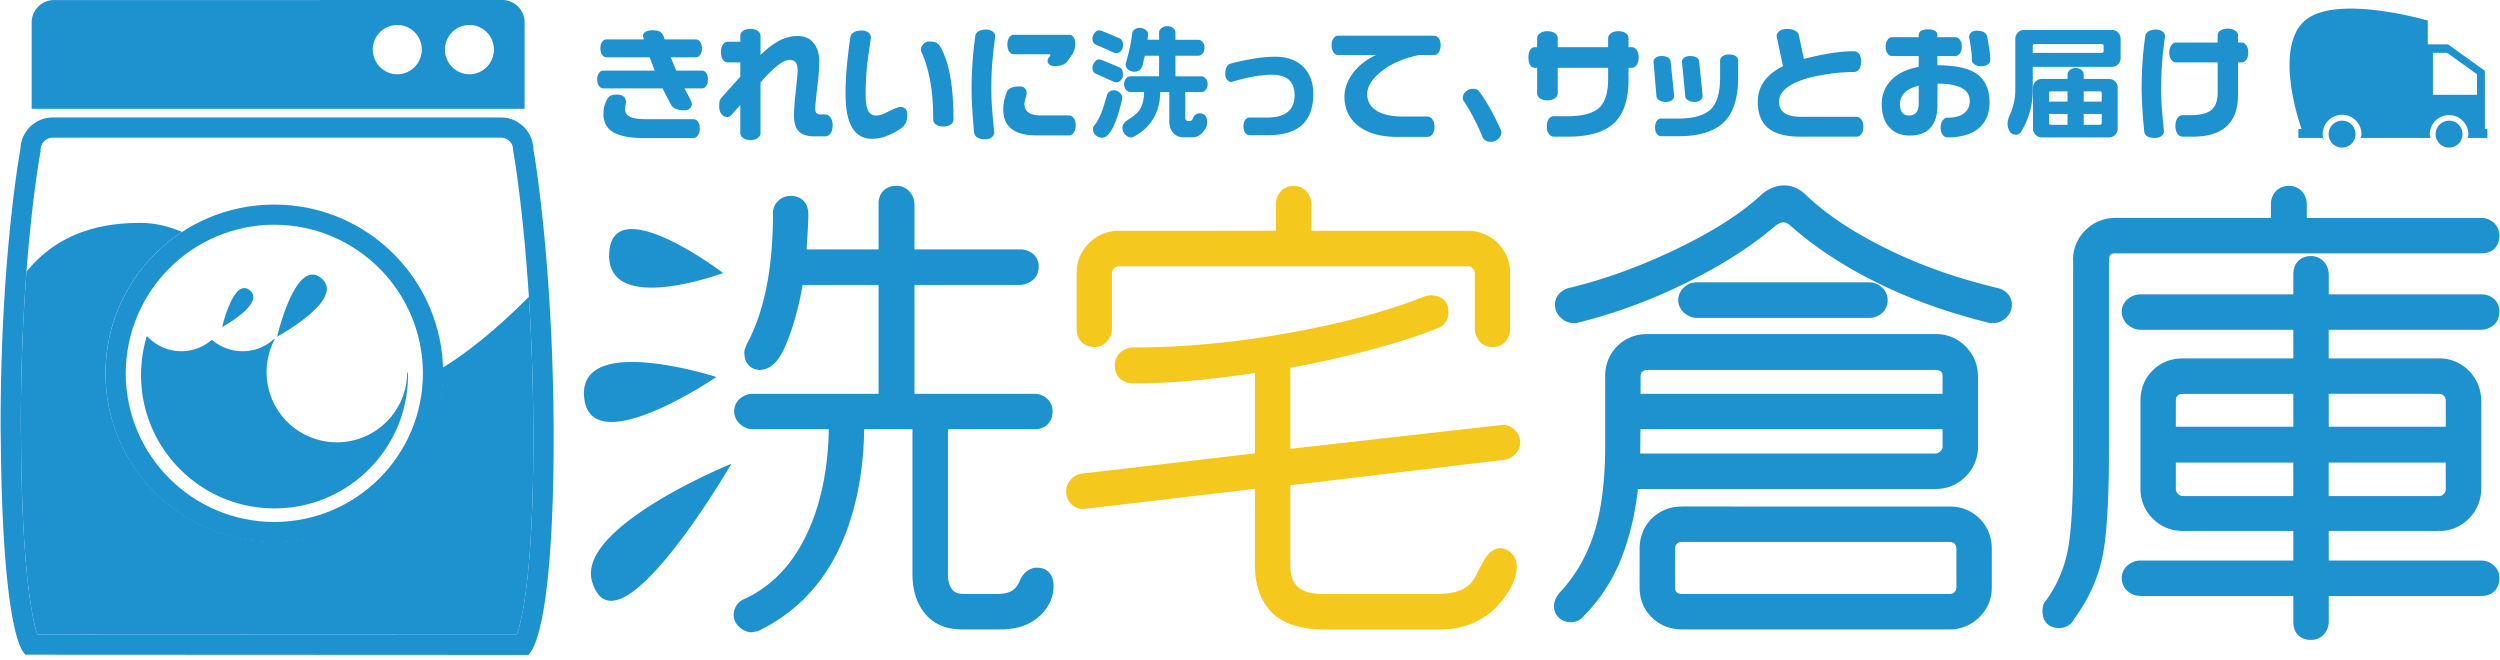
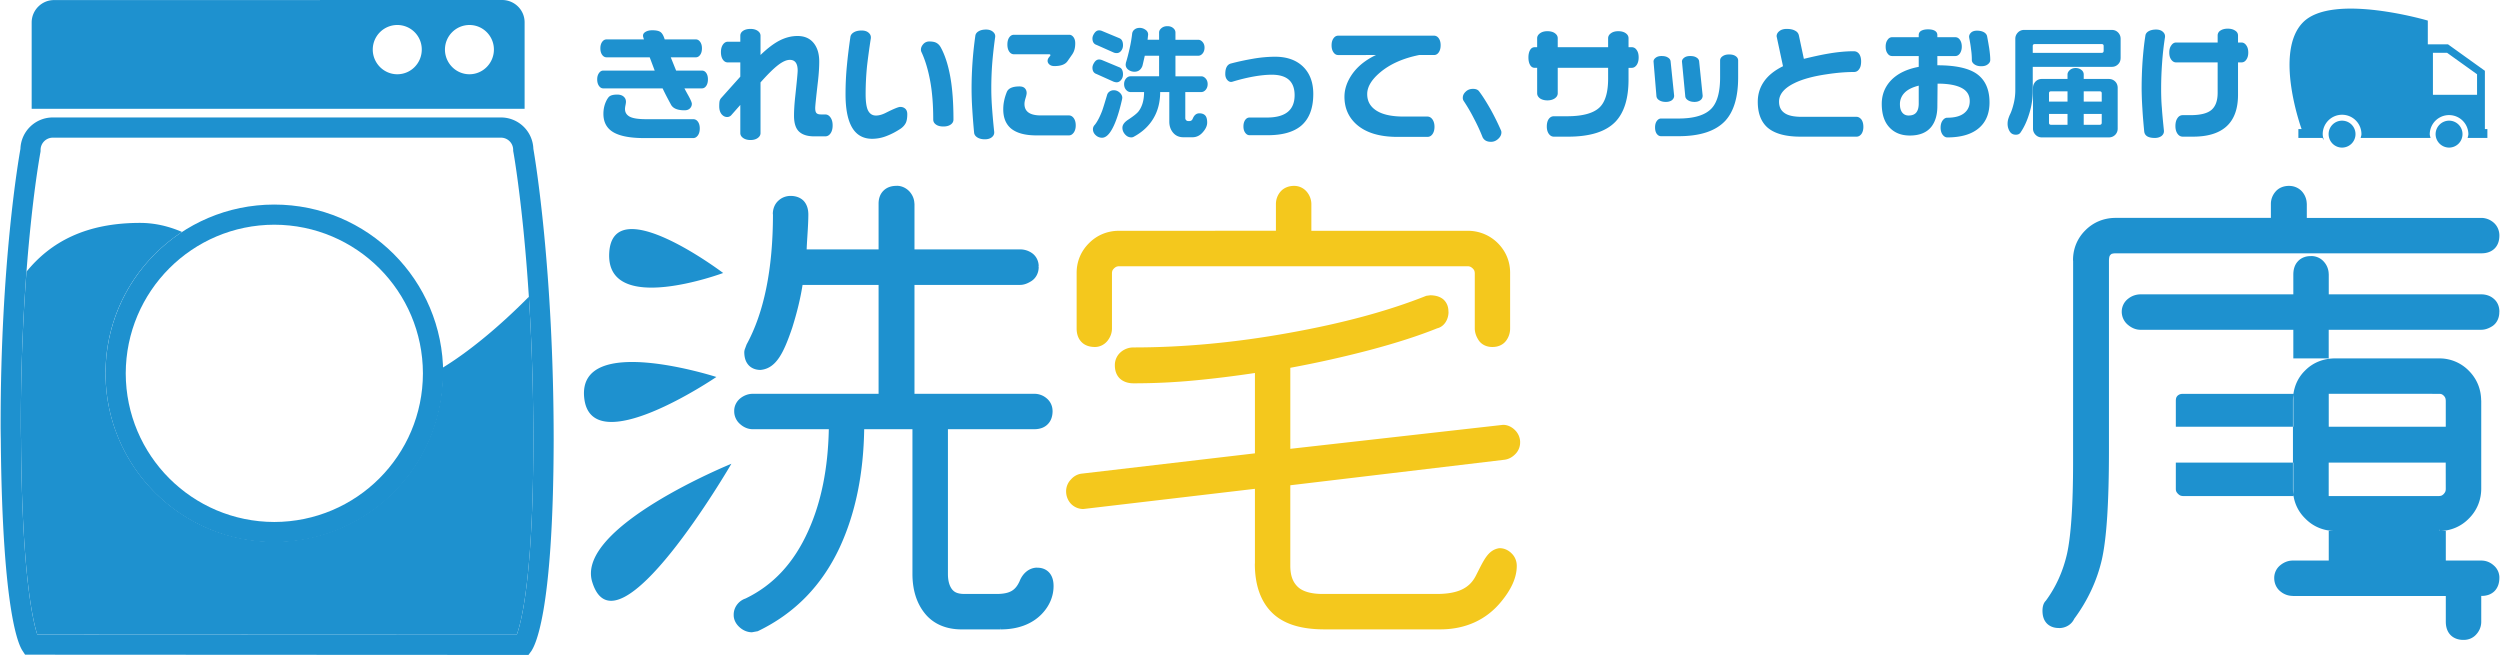
<svg xmlns="http://www.w3.org/2000/svg" version="1.1" id="レイヤー_1" x="0" y="0" viewBox="0 0 394 104" xml:space="preserve">
  <style>.st0{fill:#1e91cf}.st1{fill:#f4c81d}</style>
  <path id="path5206_3_" class="st0" d="M62.614 11.703c2.156 0 3.856-1.761 3.856-3.894a3.85 3.85 0 00-3.856-3.87 3.872 3.872 0 00-3.867 3.87c0 2.133 1.732 3.894 3.867 3.894m11.37 0c2.137 0 3.856-1.761 3.856-3.894 0-2.132-1.72-3.87-3.856-3.87a3.867 3.867 0 00-3.858 3.87c-.001 2.133 1.726 3.894 3.858 3.894M79.126 0c1.954 0 3.552 1.564 3.552 3.514v13.638H4.991V3.545c0-1.947 1.591-3.532 3.511-3.532L79.126 0z" />
-   <path class="st0" d="M366.99 21.135c0 1.172.946 2.126 2.114 2.126a2.12 2.12 0 002.122-2.126c0-1.17-.942-2.118-2.122-2.118a2.115 2.115 0 00-2.114 2.118zM383.851 21.129a2.135 2.135 0 002.127 2.132 2.12 2.12 0 002.113-2.132 2.121 2.121 0 00-2.113-2.113 2.137 2.137 0 00-2.127 2.113zM236.545 20.525a.743.743 0 01.075.361c0 .355-.172.697-.504 1.001-.345.316-.711.464-1.14.464-.649 0-1.069-.24-1.318-.718a28.497 28.497 0 00-1.35-2.929 26.74 26.74 0 00-1.599-2.748.874.874 0 01-.172-.539c0-.369.145-.685.467-.977.306-.296.693-.436 1.14-.436.445 0 .776.124.979.414.58.768 1.178 1.738 1.84 2.898a40.32 40.32 0 011.582 3.209zM258.252 9.055c0 .485-.11.887-.311 1.182-.221.305-.466.454-.78.454h-.505v1.847c0 2.995-.69 5.211-2.071 6.656-1.519 1.565-3.991 2.344-7.457 2.344h-2.237c-.318 0-.58-.145-.798-.442-.206-.295-.317-.678-.317-1.15 0-.499.096-.884.3-1.184.214-.294.487-.442.815-.442h2.085c2.478 0 4.215-.484 5.168-1.447.86-.864 1.295-2.363 1.295-4.484V10.69h-7.94v4.011c0 .314-.156.58-.449.791-.315.219-.701.328-1.184.328-.466 0-.852-.109-1.157-.307-.293-.221-.455-.487-.455-.812V10.69h-.38c-.308 0-.559-.149-.731-.454-.174-.295-.263-.697-.263-1.182s.089-.866.263-1.17c.172-.296.424-.445.731-.445h.38V6.028c0-.305.162-.573.455-.784.304-.221.691-.326 1.157-.326.497 0 .895.106 1.184.318.293.211.449.469.449.792V7.44h7.94V6.028c0-.305.145-.573.446-.784.3-.221.672-.326 1.156-.326s.874.106 1.174.318c.294.211.442.469.442.792V7.44h.505c.321 0 .586.149.78.445.207.283.31.673.31 1.17zM263.845 15.083c0 .273-.11.516-.349.708-.251.179-.569.271-.949.271-.422 0-.766-.083-1.035-.253-.283-.167-.418-.379-.455-.63l-.46-5.482c0-.232.114-.432.359-.612.238-.176.535-.254.901-.254.408 0 .753.065 1.002.237.262.147.4.359.428.608l.558 5.407zm10.087-2.885c0 3.072-.67 5.34-2.009 6.818-1.509 1.625-3.956 2.448-7.367 2.448h-2.776c-.276 0-.49-.128-.68-.38-.177-.254-.262-.589-.262-1.002 0-.416.086-.759.279-1.016.18-.252.407-.387.663-.387h2.748c2.503 0 4.246-.539 5.237-1.616.888-.967 1.323-2.596 1.323-4.881V9.54c0-.274.131-.504.407-.687.276-.19.614-.271 1.016-.271.427 0 .769.081 1.031.266.259.177.39.409.39.692v2.658zm-5.593 2.885a.874.874 0 01-.355.708c-.245.179-.549.271-.929.271-.407 0-.739-.083-1.011-.253-.27-.167-.425-.379-.445-.63l-.522-5.482c0-.232.124-.432.363-.612.241-.176.552-.254.924-.254.415 0 .739.065 1.002.237.255.147.397.366.421.628l.552 5.387zM293.668 19.987c0 .463-.107.844-.307 1.127-.221.289-.476.424-.773.424h-8.8c-2.434 0-4.201-.5-5.307-1.507-.976-.92-1.456-2.24-1.456-3.99 0-1.212.338-2.279 1.008-3.23.66-.939 1.665-1.733 2.969-2.373l-1.008-4.716c0-.314.142-.592.429-.813.286-.233.663-.351 1.156-.351.542 0 .984.085 1.319.275.349.171.542.435.611.772l.78 3.67c1.509-.364 2.721-.628 3.66-.791 1.516-.271 2.92-.409 4.198-.409.352 0 .642.138.859.432.204.295.308.687.308 1.17 0 .507-.09.921-.308 1.213-.204.312-.481.456-.815.456-1.291 0-2.726.119-4.291.357-2.102.307-3.797.763-5.054 1.376-1.64.789-2.468 1.769-2.468 2.931 0 .813.286 1.41.867 1.803.559.404 1.468.599 2.741.599h8.603c.297 0 .552.154.773.425.199.29.306.673.306 1.15zM313.547 16.146c0 1.7-.535 3.041-1.612 3.987-1.146 1.015-2.831 1.523-5.033 1.523-.297 0-.539-.149-.756-.44-.2-.289-.308-.647-.308-1.098 0-.451.107-.839.308-1.117.218-.297.459-.449.756-.449 1.145 0 2.019-.231 2.623-.697.601-.464.905-1.108.905-1.919 0-.949-.435-1.643-1.305-2.087-.867-.447-2.12-.668-3.764-.668l-.034 3.566c0 1.277-.289 2.316-.853 3.107-.718.997-1.888 1.505-3.483 1.505-1.374 0-2.445-.44-3.232-1.298-.801-.858-1.195-2.089-1.195-3.692 0-1.447.497-2.703 1.498-3.744 1.009-1.032 2.442-1.735 4.329-2.09V8.832h-4.197c-.289 0-.532-.133-.718-.411-.204-.274-.297-.632-.297-1.075 0-.423.093-.781.297-1.057.186-.285.429-.424.718-.424h4.197v-.343c0-.286.125-.509.386-.666.284-.157.626-.231 1.091-.231.448 0 .808.074 1.07.231.259.157.387.38.387.666v.344h2.839c.283 0 .537.14.724.418.18.263.29.62.29 1.063 0 .444-.11.791-.29 1.063-.187.274-.441.422-.724.422h-2.839v1.457c2.81 0 4.86.432 6.165 1.319 1.369.949 2.057 2.46 2.057 4.538zm-11.155.149v-2.8c-1.014.261-1.76.628-2.24 1.134a2.5 2.5 0 00-.722 1.805c0 .56.122 1 .367 1.307.235.304.58.464.994.464.566 0 .967-.161 1.222-.487.255-.316.379-.804.379-1.423zm11.272-6.848c0 .274-.136.506-.397.696-.246.2-.587.295-1.032.295-.418 0-.773-.095-1.046-.283-.287-.195-.428-.424-.428-.708 0-.471-.028-1.037-.124-1.667-.07-.643-.18-1.259-.291-1.82l-.02-.141c0-.276.117-.499.331-.699.218-.19.532-.287.905-.287.427 0 .783.076 1.083.233.28.16.449.362.512.611.172.868.268 1.493.335 1.881.113.769.172 1.404.172 1.889zM334.208 9.131c0 .4-.124.737-.4 1.001a1.34 1.34 0 01-.97.402h-12.476v3.761a11.85 11.85 0 01-.549 3.603c-.352 1.165-.815 2.173-1.402 3.021-.159.21-.39.312-.703.312-.432 0-.753-.164-.974-.515a2.256 2.256 0 01-.338-1.213c0-.286.044-.547.118-.791.079-.244.175-.507.3-.754.218-.463.405-1.044.567-1.73a8.824 8.824 0 00.231-2.025V6.122c0-.4.138-.715.411-1.003a1.32 1.32 0 01.981-.401h13.836c.376 0 .695.128.97.401.27.288.4.602.4 1.003v3.009zm-2.672-1.141v-.737c0-.203-.104-.307-.304-.307h-10.529c-.235 0-.341.104-.341.307v1.074h10.871c.2 0 .303-.104.303-.337zm2.21 12.286c0 .388-.135.715-.4.982-.27.263-.601.397-1.009.397H321.8c-.393 0-.724-.135-1-.415-.259-.272-.4-.6-.4-.965v-6.428c0-.396.141-.718.4-.996a1.364 1.364 0 011-.407h4.04v-.698c0-.252.121-.485.367-.706.241-.211.552-.321.914-.321.37 0 .673.11.922.312a.886.886 0 01.352.715v.698h3.943c.408 0 .739.135 1.009.395.266.264.4.606.4 1.008v6.429zm-7.906-4.266v-1.617h-2.576c-.234 0-.341.096-.341.31v1.307h2.917zm0 3.657v-1.709h-2.917v1.386c0 .214.107.323.341.323h2.576zm5.392-3.657v-1.307c0-.214-.111-.31-.338-.31h-2.5v1.617h2.838zm0 3.334v-1.386h-2.838v1.709h2.5c.228 0 .338-.109.338-.323zM341.21 5.819a46.698 46.698 0 00-.456 3.996 56.852 56.852 0 00-.159 4.136c0 1.004.023 2.028.117 3.072.066 1.045.189 2.238.325 3.587v.076c0 .283-.128.539-.384.75-.276.198-.632.304-1.049.304-1.039 0-1.591-.336-1.675-1.013-.104-1.12-.215-2.289-.283-3.517a55.263 55.263 0 01-.124-3.248c0-1.433.048-2.869.144-4.293.107-1.426.242-2.765.443-4.021.03-.305.2-.545.517-.729.308-.171.704-.262 1.16-.262.432 0 .786.106 1.035.316.256.211.387.457.387.734v.112zm13.117 2.454c0 .456-.096.823-.303 1.12-.194.297-.46.442-.76.442h-.552v5.108c0 2.256-.632 3.946-1.892 5.044-1.187 1.035-2.92 1.551-5.191 1.551h-1.63c-.324 0-.601-.145-.828-.464-.211-.304-.325-.707-.325-1.201 0-.519.101-.932.325-1.255.2-.307.484-.468.828-.468h1.202c1.588 0 2.699-.283 3.335-.834.642-.556.966-1.455.966-2.687V9.835h-6.542c-.308 0-.562-.145-.767-.43-.217-.289-.314-.658-.314-1.132 0-.451.097-.82.314-1.117.204-.304.459-.456.767-.456h6.542V5.605a.88.88 0 01.428-.78c.29-.2.683-.309 1.173-.309.47 0 .864.109 1.168.317.303.19.441.457.441.772v1.096h.552c.289 0 .552.152.745.437.215.284.318.671.318 1.135zM113.972 43.024s-17.43-13.191-17.959-3.155c-.526 10.043 17.959 3.155 17.959 3.155zM93.33 91.703c3.836 12.563 21.939-18.614 21.939-18.614S90.686 83.08 93.33 91.703zM112.899 59.412s-21.839-7.06-20.833 3.231c1.007 10.274 20.833-3.231 20.833-3.231zM165.418 90.315c-.492-.601-1.231-.856-1.925-.842h-.021l-.017-.015c-1.324.015-2.314.967-2.769 2.148-.652 1.415-1.473 1.94-3.397 2.002h-5.349c-1.044-.021-1.523-.273-1.892-.725-.399-.519-.654-1.292-.654-2.43V67.641h13.697c.745-.014 1.477-.221 2.021-.773.575-.563.775-1.333.775-2.096v-.055l-.008-.02a2.545 2.545 0 00-.922-1.916 2.965 2.965 0 00-1.91-.718h-18.925V44.901h16.641c.644 0 1.227-.25 1.783-.602.748-.476 1.151-1.329 1.151-2.196v-.072l-.064-.063h.064c0-.759-.33-1.519-.954-2.006a3.232 3.232 0 00-1.98-.656h-16.641v-7.213l-.014-.021c-.016-.718-.31-1.372-.776-1.894-.515-.549-1.226-.895-1.98-.895-.037 0-.066.012-.066.012-.708-.012-1.491.19-2.058.766-.578.577-.776 1.343-.763 2.106v7.139H127.13c.019-.566.06-1.253.112-2.068.099-1.484.152-2.613.152-3.421 0-.756-.175-1.528-.709-2.132-.551-.585-1.328-.809-2.08-.809-.72 0-1.411.254-1.942.76-.586.531-.863 1.309-.863 2.071 0 0 0 .052.02.095-.008 8.663-1.429 15.498-4.153 20.479l-.321.863-.047.297c0 .773.147 1.477.632 2.052.485.569 1.201.807 1.9.807h.04c2.489-.238 3.66-2.752 4.987-6.657.753-2.395 1.298-4.629 1.626-6.74h11.981v17.161h-19.84c-.708 0-1.377.262-1.932.694-.58.462-.982 1.18-.982 1.96V64.826c0 .791.364 1.551.967 2.044.533.476 1.224.773 1.947.773h11.996c-.124 6.172-1.199 11.482-3.205 15.945-2.285 5.141-5.582 8.648-9.93 10.74-1.022.338-1.857 1.333-1.857 2.534v.083c0 .78.412 1.468.97 1.947.516.45 1.177.753 1.909.753l.909-.166c5.867-2.817 10.124-7.229 12.917-13.202 2.47-5.34 3.751-11.544 3.861-18.635h7.605v22.813c0 2.45.627 4.57 1.945 6.207 1.357 1.699 3.404 2.53 5.788 2.53h6.14l.019-.376v.376h.021c2.642 0 4.902-.791 6.489-2.448 1.171-1.228 1.838-2.741 1.838-4.377v-.027c-.001-.726-.153-1.444-.622-2.025zm-48.523 8.224zM393.901 37.041v.097c0 .739-.201 1.507-.791 2.066-.58.544-1.329.725-2.067.719h-57.625c-.355 0-.581.074-.639.093-.283.231-.38.325-.407 1.034v29.983c-.003 8.111-.359 13.774-1.118 17.15-.766 3.335-2.247 6.491-4.357 9.343-.428.921-1.374 1.456-2.354 1.456-.031 0-.065-.01-.089-.01h-.035c-.669 0-1.38-.218-1.884-.77-.498-.559-.639-1.263-.639-1.941 0-.59.127-1.201.528-1.587 1.602-2.179 2.706-4.634 3.341-7.402.608-2.734.96-7.634.953-14.51l.007-31.66c0-.017-.017-.043-.017-.106 0-1.792.67-3.439 1.95-4.705 1.27-1.274 2.928-1.951 4.761-1.951h24.473v-2.132-.084c0-.706.266-1.386.721-1.91.519-.625 1.312-.917 2.117-.917 0 0 .017-.012 0 0h.048c.773 0 1.526.32 2.047.917a2.97 2.97 0 01.718 1.86l.01.009v2.258h27.491c.703 0 1.391.261 1.926.718.597.503.913 1.231.931 1.982zm0 11.998V49.113c0 .052-.01.052-.01.052.01.864-.342 1.759-1.132 2.259-.529.326-1.095.549-1.716.549h-24.039v4.51h17.431a6.46 6.46 0 014.654 1.948c1.253 1.257 1.926 2.878 1.94 4.667l.014.007V77c0 1.819-.691 3.477-1.954 4.726a6.428 6.428 0 01-4.66 1.954v-.318l-.032.318h-17.385v4.664h24.063c.697 0 1.374.266 1.895.728.556.449.901 1.132.932 1.857v.131c0 .759-.201 1.526-.77 2.105-.56.549-1.305.76-2.044.75h-.037v-.363l-.007.373h-24.032V98c0 .718-.268 1.395-.728 1.916-.494.604-1.232.932-2.03.932h-.072c-.739 0-1.481-.224-2.017-.777-.552-.573-.738-1.344-.738-2.082v-4.063h-24.09l-.037-.01a3.032 3.032 0 01-1.909-.687c-.663-.514-1.005-1.309-1.005-2.119v-.063a2.56 2.56 0 011.005-2.005c.539-.432 1.201-.698 1.903-.698h24.134V83.68h-17.421c-1.813 0-3.466-.663-4.723-1.954-1.288-1.249-1.947-2.892-1.947-4.715V63.239v-.092c0-1.844.642-3.508 1.899-4.737 1.25-1.277 2.921-1.926 4.764-1.926H361.428v-4.51h-24.09c-.725 0-1.381-.297-1.912-.728a2.685 2.685 0 01-1.04-2.103v-.053a2.571 2.571 0 011.005-2.008 3.164 3.164 0 011.947-.693h24.09v-3.074c0-.782.166-1.538.718-2.128.546-.604 1.329-.834 2.027-.825 0 0 .017-.009.075-.009.777 0 1.523.328 2.027.93.476.537.718 1.221.731 1.906l.007.012v3.188h24.032c.703 0 1.411.213 1.957.685.592.487.889 1.213.899 1.965zm-26.897 29.139h17.392c.343-.028.463-.069.722-.311.268-.307.328-.466.335-.812l-.007-4.152h-18.442v5.275zm18.145-15.805c-.263-.242-.387-.297-.753-.304l-17.385-.007v5.192h18.443v-4.056c-.015-.428-.09-.583-.305-.825zm-23.723-.304h-17.382c-.432.007-.614.097-.846.283-.18.194-.28.341-.286.835v4.067h18.515v-5.185zm-18.18 15.756c.308.284.455.325.783.353h17.397v-5.275h-18.515v4.136c.007.351.066.49.335.786zM233.189 41.121l.138-.147-.138.147zM233.348 53.245l.183-.097h-.003z" />
+   <path class="st0" d="M366.99 21.135c0 1.172.946 2.126 2.114 2.126a2.12 2.12 0 002.122-2.126c0-1.17-.942-2.118-2.122-2.118a2.115 2.115 0 00-2.114 2.118zM383.851 21.129a2.135 2.135 0 002.127 2.132 2.12 2.12 0 002.113-2.132 2.121 2.121 0 00-2.113-2.113 2.137 2.137 0 00-2.127 2.113zM236.545 20.525a.743.743 0 01.075.361c0 .355-.172.697-.504 1.001-.345.316-.711.464-1.14.464-.649 0-1.069-.24-1.318-.718a28.497 28.497 0 00-1.35-2.929 26.74 26.74 0 00-1.599-2.748.874.874 0 01-.172-.539c0-.369.145-.685.467-.977.306-.296.693-.436 1.14-.436.445 0 .776.124.979.414.58.768 1.178 1.738 1.84 2.898a40.32 40.32 0 011.582 3.209zM258.252 9.055c0 .485-.11.887-.311 1.182-.221.305-.466.454-.78.454h-.505v1.847c0 2.995-.69 5.211-2.071 6.656-1.519 1.565-3.991 2.344-7.457 2.344h-2.237c-.318 0-.58-.145-.798-.442-.206-.295-.317-.678-.317-1.15 0-.499.096-.884.3-1.184.214-.294.487-.442.815-.442h2.085c2.478 0 4.215-.484 5.168-1.447.86-.864 1.295-2.363 1.295-4.484V10.69h-7.94v4.011c0 .314-.156.58-.449.791-.315.219-.701.328-1.184.328-.466 0-.852-.109-1.157-.307-.293-.221-.455-.487-.455-.812V10.69h-.38c-.308 0-.559-.149-.731-.454-.174-.295-.263-.697-.263-1.182s.089-.866.263-1.17c.172-.296.424-.445.731-.445h.38V6.028c0-.305.162-.573.455-.784.304-.221.691-.326 1.157-.326.497 0 .895.106 1.184.318.293.211.449.469.449.792V7.44h7.94V6.028c0-.305.145-.573.446-.784.3-.221.672-.326 1.156-.326s.874.106 1.174.318c.294.211.442.469.442.792V7.44h.505c.321 0 .586.149.78.445.207.283.31.673.31 1.17zM263.845 15.083c0 .273-.11.516-.349.708-.251.179-.569.271-.949.271-.422 0-.766-.083-1.035-.253-.283-.167-.418-.379-.455-.63l-.46-5.482c0-.232.114-.432.359-.612.238-.176.535-.254.901-.254.408 0 .753.065 1.002.237.262.147.4.359.428.608l.558 5.407zm10.087-2.885c0 3.072-.67 5.34-2.009 6.818-1.509 1.625-3.956 2.448-7.367 2.448h-2.776c-.276 0-.49-.128-.68-.38-.177-.254-.262-.589-.262-1.002 0-.416.086-.759.279-1.016.18-.252.407-.387.663-.387h2.748c2.503 0 4.246-.539 5.237-1.616.888-.967 1.323-2.596 1.323-4.881V9.54c0-.274.131-.504.407-.687.276-.19.614-.271 1.016-.271.427 0 .769.081 1.031.266.259.177.39.409.39.692v2.658zm-5.593 2.885a.874.874 0 01-.355.708c-.245.179-.549.271-.929.271-.407 0-.739-.083-1.011-.253-.27-.167-.425-.379-.445-.63l-.522-5.482c0-.232.124-.432.363-.612.241-.176.552-.254.924-.254.415 0 .739.065 1.002.237.255.147.397.366.421.628l.552 5.387zM293.668 19.987c0 .463-.107.844-.307 1.127-.221.289-.476.424-.773.424h-8.8c-2.434 0-4.201-.5-5.307-1.507-.976-.92-1.456-2.24-1.456-3.99 0-1.212.338-2.279 1.008-3.23.66-.939 1.665-1.733 2.969-2.373l-1.008-4.716c0-.314.142-.592.429-.813.286-.233.663-.351 1.156-.351.542 0 .984.085 1.319.275.349.171.542.435.611.772l.78 3.67c1.509-.364 2.721-.628 3.66-.791 1.516-.271 2.92-.409 4.198-.409.352 0 .642.138.859.432.204.295.308.687.308 1.17 0 .507-.09.921-.308 1.213-.204.312-.481.456-.815.456-1.291 0-2.726.119-4.291.357-2.102.307-3.797.763-5.054 1.376-1.64.789-2.468 1.769-2.468 2.931 0 .813.286 1.41.867 1.803.559.404 1.468.599 2.741.599h8.603c.297 0 .552.154.773.425.199.29.306.673.306 1.15zM313.547 16.146c0 1.7-.535 3.041-1.612 3.987-1.146 1.015-2.831 1.523-5.033 1.523-.297 0-.539-.149-.756-.44-.2-.289-.308-.647-.308-1.098 0-.451.107-.839.308-1.117.218-.297.459-.449.756-.449 1.145 0 2.019-.231 2.623-.697.601-.464.905-1.108.905-1.919 0-.949-.435-1.643-1.305-2.087-.867-.447-2.12-.668-3.764-.668l-.034 3.566c0 1.277-.289 2.316-.853 3.107-.718.997-1.888 1.505-3.483 1.505-1.374 0-2.445-.44-3.232-1.298-.801-.858-1.195-2.089-1.195-3.692 0-1.447.497-2.703 1.498-3.744 1.009-1.032 2.442-1.735 4.329-2.09V8.832h-4.197c-.289 0-.532-.133-.718-.411-.204-.274-.297-.632-.297-1.075 0-.423.093-.781.297-1.057.186-.285.429-.424.718-.424h4.197v-.343c0-.286.125-.509.386-.666.284-.157.626-.231 1.091-.231.448 0 .808.074 1.07.231.259.157.387.38.387.666v.344h2.839c.283 0 .537.14.724.418.18.263.29.62.29 1.063 0 .444-.11.791-.29 1.063-.187.274-.441.422-.724.422h-2.839v1.457c2.81 0 4.86.432 6.165 1.319 1.369.949 2.057 2.46 2.057 4.538zm-11.155.149v-2.8c-1.014.261-1.76.628-2.24 1.134a2.5 2.5 0 00-.722 1.805c0 .56.122 1 .367 1.307.235.304.58.464.994.464.566 0 .967-.161 1.222-.487.255-.316.379-.804.379-1.423zm11.272-6.848c0 .274-.136.506-.397.696-.246.2-.587.295-1.032.295-.418 0-.773-.095-1.046-.283-.287-.195-.428-.424-.428-.708 0-.471-.028-1.037-.124-1.667-.07-.643-.18-1.259-.291-1.82l-.02-.141c0-.276.117-.499.331-.699.218-.19.532-.287.905-.287.427 0 .783.076 1.083.233.28.16.449.362.512.611.172.868.268 1.493.335 1.881.113.769.172 1.404.172 1.889zM334.208 9.131c0 .4-.124.737-.4 1.001a1.34 1.34 0 01-.97.402h-12.476v3.761a11.85 11.85 0 01-.549 3.603c-.352 1.165-.815 2.173-1.402 3.021-.159.21-.39.312-.703.312-.432 0-.753-.164-.974-.515a2.256 2.256 0 01-.338-1.213c0-.286.044-.547.118-.791.079-.244.175-.507.3-.754.218-.463.405-1.044.567-1.73a8.824 8.824 0 00.231-2.025V6.122c0-.4.138-.715.411-1.003a1.32 1.32 0 01.981-.401h13.836c.376 0 .695.128.97.401.27.288.4.602.4 1.003v3.009zm-2.672-1.141v-.737c0-.203-.104-.307-.304-.307h-10.529c-.235 0-.341.104-.341.307v1.074h10.871c.2 0 .303-.104.303-.337zm2.21 12.286c0 .388-.135.715-.4.982-.27.263-.601.397-1.009.397H321.8c-.393 0-.724-.135-1-.415-.259-.272-.4-.6-.4-.965v-6.428c0-.396.141-.718.4-.996a1.364 1.364 0 011-.407h4.04v-.698c0-.252.121-.485.367-.706.241-.211.552-.321.914-.321.37 0 .673.11.922.312a.886.886 0 01.352.715v.698h3.943c.408 0 .739.135 1.009.395.266.264.4.606.4 1.008v6.429zm-7.906-4.266v-1.617h-2.576c-.234 0-.341.096-.341.31v1.307h2.917zm0 3.657v-1.709h-2.917v1.386c0 .214.107.323.341.323h2.576zm5.392-3.657v-1.307c0-.214-.111-.31-.338-.31h-2.5v1.617h2.838zm0 3.334v-1.386h-2.838v1.709h2.5c.228 0 .338-.109.338-.323zM341.21 5.819a46.698 46.698 0 00-.456 3.996 56.852 56.852 0 00-.159 4.136c0 1.004.023 2.028.117 3.072.066 1.045.189 2.238.325 3.587v.076c0 .283-.128.539-.384.75-.276.198-.632.304-1.049.304-1.039 0-1.591-.336-1.675-1.013-.104-1.12-.215-2.289-.283-3.517a55.263 55.263 0 01-.124-3.248c0-1.433.048-2.869.144-4.293.107-1.426.242-2.765.443-4.021.03-.305.2-.545.517-.729.308-.171.704-.262 1.16-.262.432 0 .786.106 1.035.316.256.211.387.457.387.734v.112zm13.117 2.454c0 .456-.096.823-.303 1.12-.194.297-.46.442-.76.442h-.552v5.108c0 2.256-.632 3.946-1.892 5.044-1.187 1.035-2.92 1.551-5.191 1.551h-1.63c-.324 0-.601-.145-.828-.464-.211-.304-.325-.707-.325-1.201 0-.519.101-.932.325-1.255.2-.307.484-.468.828-.468h1.202c1.588 0 2.699-.283 3.335-.834.642-.556.966-1.455.966-2.687V9.835h-6.542c-.308 0-.562-.145-.767-.43-.217-.289-.314-.658-.314-1.132 0-.451.097-.82.314-1.117.204-.304.459-.456.767-.456h6.542V5.605a.88.88 0 01.428-.78c.29-.2.683-.309 1.173-.309.47 0 .864.109 1.168.317.303.19.441.457.441.772v1.096h.552c.289 0 .552.152.745.437.215.284.318.671.318 1.135zM113.972 43.024s-17.43-13.191-17.959-3.155c-.526 10.043 17.959 3.155 17.959 3.155zM93.33 91.703c3.836 12.563 21.939-18.614 21.939-18.614S90.686 83.08 93.33 91.703zM112.899 59.412s-21.839-7.06-20.833 3.231c1.007 10.274 20.833-3.231 20.833-3.231zM165.418 90.315c-.492-.601-1.231-.856-1.925-.842h-.021l-.017-.015c-1.324.015-2.314.967-2.769 2.148-.652 1.415-1.473 1.94-3.397 2.002h-5.349c-1.044-.021-1.523-.273-1.892-.725-.399-.519-.654-1.292-.654-2.43V67.641h13.697c.745-.014 1.477-.221 2.021-.773.575-.563.775-1.333.775-2.096v-.055l-.008-.02a2.545 2.545 0 00-.922-1.916 2.965 2.965 0 00-1.91-.718h-18.925V44.901h16.641c.644 0 1.227-.25 1.783-.602.748-.476 1.151-1.329 1.151-2.196v-.072l-.064-.063h.064c0-.759-.33-1.519-.954-2.006a3.232 3.232 0 00-1.98-.656h-16.641v-7.213l-.014-.021c-.016-.718-.31-1.372-.776-1.894-.515-.549-1.226-.895-1.98-.895-.037 0-.066.012-.066.012-.708-.012-1.491.19-2.058.766-.578.577-.776 1.343-.763 2.106v7.139H127.13c.019-.566.06-1.253.112-2.068.099-1.484.152-2.613.152-3.421 0-.756-.175-1.528-.709-2.132-.551-.585-1.328-.809-2.08-.809-.72 0-1.411.254-1.942.76-.586.531-.863 1.309-.863 2.071 0 0 0 .052.02.095-.008 8.663-1.429 15.498-4.153 20.479l-.321.863-.047.297c0 .773.147 1.477.632 2.052.485.569 1.201.807 1.9.807h.04c2.489-.238 3.66-2.752 4.987-6.657.753-2.395 1.298-4.629 1.626-6.74h11.981v17.161h-19.84c-.708 0-1.377.262-1.932.694-.58.462-.982 1.18-.982 1.96V64.826c0 .791.364 1.551.967 2.044.533.476 1.224.773 1.947.773h11.996c-.124 6.172-1.199 11.482-3.205 15.945-2.285 5.141-5.582 8.648-9.93 10.74-1.022.338-1.857 1.333-1.857 2.534v.083c0 .78.412 1.468.97 1.947.516.45 1.177.753 1.909.753l.909-.166c5.867-2.817 10.124-7.229 12.917-13.202 2.47-5.34 3.751-11.544 3.861-18.635h7.605v22.813c0 2.45.627 4.57 1.945 6.207 1.357 1.699 3.404 2.53 5.788 2.53h6.14l.019-.376v.376h.021c2.642 0 4.902-.791 6.489-2.448 1.171-1.228 1.838-2.741 1.838-4.377v-.027c-.001-.726-.153-1.444-.622-2.025zm-48.523 8.224zM393.901 37.041v.097c0 .739-.201 1.507-.791 2.066-.58.544-1.329.725-2.067.719h-57.625c-.355 0-.581.074-.639.093-.283.231-.38.325-.407 1.034v29.983c-.003 8.111-.359 13.774-1.118 17.15-.766 3.335-2.247 6.491-4.357 9.343-.428.921-1.374 1.456-2.354 1.456-.031 0-.065-.01-.089-.01h-.035c-.669 0-1.38-.218-1.884-.77-.498-.559-.639-1.263-.639-1.941 0-.59.127-1.201.528-1.587 1.602-2.179 2.706-4.634 3.341-7.402.608-2.734.96-7.634.953-14.51l.007-31.66c0-.017-.017-.043-.017-.106 0-1.792.67-3.439 1.95-4.705 1.27-1.274 2.928-1.951 4.761-1.951h24.473v-2.132-.084c0-.706.266-1.386.721-1.91.519-.625 1.312-.917 2.117-.917 0 0 .017-.012 0 0h.048c.773 0 1.526.32 2.047.917a2.97 2.97 0 01.718 1.86l.01.009v2.258h27.491c.703 0 1.391.261 1.926.718.597.503.913 1.231.931 1.982zm0 11.998V49.113c0 .052-.01.052-.01.052.01.864-.342 1.759-1.132 2.259-.529.326-1.095.549-1.716.549h-24.039v4.51h17.431a6.46 6.46 0 014.654 1.948c1.253 1.257 1.926 2.878 1.94 4.667l.014.007V77c0 1.819-.691 3.477-1.954 4.726a6.428 6.428 0 01-4.66 1.954v-.318l-.032.318h-17.385v4.664h24.063c.697 0 1.374.266 1.895.728.556.449.901 1.132.932 1.857v.131c0 .759-.201 1.526-.77 2.105-.56.549-1.305.76-2.044.75h-.037v-.363l-.007.373V98c0 .718-.268 1.395-.728 1.916-.494.604-1.232.932-2.03.932h-.072c-.739 0-1.481-.224-2.017-.777-.552-.573-.738-1.344-.738-2.082v-4.063h-24.09l-.037-.01a3.032 3.032 0 01-1.909-.687c-.663-.514-1.005-1.309-1.005-2.119v-.063a2.56 2.56 0 011.005-2.005c.539-.432 1.201-.698 1.903-.698h24.134V83.68h-17.421c-1.813 0-3.466-.663-4.723-1.954-1.288-1.249-1.947-2.892-1.947-4.715V63.239v-.092c0-1.844.642-3.508 1.899-4.737 1.25-1.277 2.921-1.926 4.764-1.926H361.428v-4.51h-24.09c-.725 0-1.381-.297-1.912-.728a2.685 2.685 0 01-1.04-2.103v-.053a2.571 2.571 0 011.005-2.008 3.164 3.164 0 011.947-.693h24.09v-3.074c0-.782.166-1.538.718-2.128.546-.604 1.329-.834 2.027-.825 0 0 .017-.009.075-.009.777 0 1.523.328 2.027.93.476.537.718 1.221.731 1.906l.007.012v3.188h24.032c.703 0 1.411.213 1.957.685.592.487.889 1.213.899 1.965zm-26.897 29.139h17.392c.343-.028.463-.069.722-.311.268-.307.328-.466.335-.812l-.007-4.152h-18.442v5.275zm18.145-15.805c-.263-.242-.387-.297-.753-.304l-17.385-.007v5.192h18.443v-4.056c-.015-.428-.09-.583-.305-.825zm-23.723-.304h-17.382c-.432.007-.614.097-.846.283-.18.194-.28.341-.286.835v4.067h18.515v-5.185zm-18.18 15.756c.308.284.455.325.783.353h17.397v-5.275h-18.515v4.136c.007.351.066.49.335.786zM233.189 41.121l.138-.147-.138.147zM233.348 53.245l.183-.097h-.003z" />
  <path class="st1" d="M239.575 69.623a2.71 2.71 0 00-.821-1.844c-.497-.497-1.154-.825-1.878-.825-.062 0-.055 0-.069.01l-33.453 3.77v-12.77a172.243 172.243 0 0012.489-2.79c4.209-1.115 7.741-2.258 10.668-3.436 1.077-.252 1.76-1.36 1.774-2.524 0-.038 0-.081-.014-.134v-.023c0-.696-.249-1.411-.842-1.908-.59-.466-1.298-.601-2.017-.614l-.629.084c-6.019 2.396-13.152 4.328-21.645 5.847-8.464 1.53-16.643 2.29-24.503 2.29.014-.013-.034 0-.034 0-.742 0-1.467.286-2.016.78a2.68 2.68 0 00-.884 1.968v.09c0 .758.219 1.518.794 2.07.596.546 1.371.746 2.14.746 3.247 0 6.494-.148 9.75-.466 2.879-.273 6.005-.652 9.392-1.16v12.663l-27.319 3.2c-.692.084-1.268.443-1.692.932a2.668 2.668 0 00-.747 1.851c0 .711.248 1.402.747 1.948a2.686 2.686 0 001.952.842h.016l27.043-3.183v11.761c-.013.011-.013.039-.013.06 0 3.211.853 5.848 2.671 7.663 1.878 1.878 4.708 2.669 8.329 2.669H226.978c3.957 0 7.285-1.498 9.639-4.408 1.526-1.857 2.427-3.721 2.427-5.604 0-.738-.279-1.459-.832-1.978-.469-.476-1.139-.807-1.864-.807h-.062c-1.792.283-2.427 1.878-3.645 4.249-.947 1.944-2.669 2.924-6.035 2.966h-18.145c-1.991 0-3.252-.459-3.949-1.14-.759-.738-1.153-1.739-1.16-3.3v-12.69l33.787-4.026c.663-.095 1.218-.423 1.65-.862a2.595 2.595 0 00.783-1.831v-.136z" />
  <path class="st1" d="M170.427 53.881c.559.594 1.348.804 2.116.804h.076c.766-.014 1.477-.403 1.94-.994.423-.542.687-1.202.687-1.909V43c.033-.327.073-.437.34-.715.271-.245.458-.316.806-.327h54.898c.331.01.517.081.804.34.252.264.297.374.332.725v8.727c0 .613.192 1.195.527 1.74.464.81 1.333 1.194 2.196 1.194H235.295c.774-.014 1.547-.307 2.047-.962a3.178 3.178 0 00.653-1.954v-8.862c-.02-1.751-.697-3.343-1.94-4.588a6.649 6.649 0 00-4.744-1.944H206.67v-4.263a3.041 3.041 0 00-.731-1.899 2.58 2.58 0 00-1.954-.917h-.055c-.809 0-1.595.292-2.127.909a3.009 3.009 0 00-.718 1.947v4.215l-24.702.007h-.035c-1.811 0-3.458.678-4.714 1.944-1.276 1.265-1.956 2.892-1.956 4.671V51.75h.005c0 .01-.005.017-.005.017-.002.762.193 1.535.749 2.114z" />
-   <path class="st0" d="M233.189 41.121l.138-.147zM233.531 53.148l-.183.097.18-.097zM306.08 58.749s.065.221.065.601v2.713h-47.593V59.35c.039-.587.104-.643.432-.892.186-.104.428-.159.704-.159h45.341c.609.038.77.132 1.051.45zm-47.586 12.725h46.526c.328-.025.487-.083.78-.346.288-.296.343-.448.346-.783v-2.703h-47.61l-.042 3.832zm46.536-13.175h-45.341c-.276 0-.518.055-.704.159-.328.249-.393.305-.432.892v2.713h47.593V59.35c0-.38-.065-.594-.065-.594-.282-.325-.443-.419-1.051-.457zm6.705.974v11.103a6.586 6.586 0 01-1.948 4.726 6.553 6.553 0 01-4.684 1.964h-46.961c-.442 3.894-1.292 7.491-2.559 10.751-1.388 3.59-3.449 6.745-6.093 9.383-.487.573-1.201.862-1.919.862v-.345l-.021.345h-.014c-.649 0-1.27-.221-1.754-.621a2.408 2.408 0 01-.87-1.836v-.056c0-.756.318-1.45.85-2.106 2.673-2.831 4.584-6.242 5.737-10.299.974-3.469 1.477-7.801 1.477-12.949V59.412s0-.042-.007-.097c0-1.844.652-3.514 1.913-4.757 1.249-1.268 2.913-1.919 4.768-1.91h45.4c1.802-.01 3.466.663 4.726 1.951 1.267 1.257 1.933 2.872 1.944 4.664l.015.01zm-5.59.077c0-.38-.065-.594-.065-.594-.281-.324-.442-.419-1.05-.457h-45.341c-.276 0-.518.055-.704.159-.328.249-.393.305-.432.892v2.713h47.593V59.35zm-40.698-10.028c.531.452 1.187.774 1.919.774h27.286c.712 0 1.392-.266 1.927-.739.601-.497.918-1.26.918-2.027V47.215a2.651 2.651 0 00-.897-1.911 2.869 2.869 0 00-1.974-.804h-27.259c-.746 0-1.45.305-1.989.804a2.737 2.737 0 00-.887 1.951c0 .031 0 .042.011.054 0 .033 0 .033-.011.033.01.793.397 1.494.956 1.98zm49.332-3.942c-6.456-1.542-12.296-3.611-17.541-6.23-5.237-2.584-9.421-5.369-12.521-8.337-.988-.992-2.216-1.605-3.542-1.591h-.073c-.698 0-1.429.192-2.119.529-.622.312-1.146.661-1.568 1.085-3.014 2.814-7.544 5.71-13.557 8.579-5.641 2.689-11.158 4.662-16.485 5.946-1.274.29-2.31 1.294-2.31 2.622v.096c0 .781.373 1.497.926 2.004a2.99 2.99 0 002.061.841H248.385c6.135-1.505 11.848-3.628 17.406-6.38 5.566-2.736 10.198-5.7 13.92-8.886.591-.474 1.076-.632 1.374-.632.238 0 .666.135 1.246.674 3.78 3.326 8.26 6.259 13.487 8.844 5.228 2.596 11.124 4.727 17.673 6.338l.539.042.024-.475v.475h.027c.791 0 1.523-.313 2.072-.841.549-.507.915-1.205.915-1.992v-.036-.086c0-1.328-1.033-2.318-2.289-2.589zm-7.502 40.027h-42.161c-.512.024-.646.095-.836.3-.213.238-.289.393-.297.832v6.028c.007.428.084.566.263.769.179.156.352.263.87.273h42.158c.363-.021.487-.062.753-.303.238-.256.296-.394.304-.739v-6.028c-.008-.438-.083-.611-.276-.832-.218-.211-.346-.276-.778-.3zm6.632 1.09v6.07c0 .042-.003.042-.003.042.003 1.774-.68 3.376-1.936 4.633-1.264 1.263-2.887 1.951-4.654 1.951h-42.247c-1.837 0-3.511-.639-4.758-1.909-1.26-1.243-1.913-2.879-1.913-4.684v-.031l.007-5.966c-.007-.007-.007-.037-.007-.089 0-1.851.649-3.514 1.9-4.771 1.26-1.257 2.927-1.92 4.771-1.913h.02l.028-.007 42.128.007h.072c1.799-.007 3.432.656 4.686 1.913 1.245 1.257 1.905 2.9 1.905 4.736l.001.018zM43.673 53.059s10.997-5.962 6.932-9.237c-4.047-3.281-6.932 9.237-6.932 9.237zM35.01 51.542s6.894-3.737 4.35-5.796c-2.538-2.056-4.35 5.796-4.35 5.796zM64.164 58.652c0 6.11-4.953 11.057-11.078 11.057a11.067 11.067 0 01-9.794-16.227c-.019-.022-.038-.052-.068-.07v-.034c-1.294 1.242-3.06 1.971-4.985 1.971a7.34 7.34 0 01-4.852-1.813 7.223 7.223 0 01-4.835 1.813c-2.15 0-4.061-.95-5.411-2.403a21.585 21.585 0 00-.911 6.182c0 11.579 9.416 20.996 21.031 20.996 11.601 0 21.038-9.417 21.038-20.996-.001-.31-.046-.442-.135-.476zm-30.793-5.131s.007 0 .016.014l.01-.014h-.026z" />
  <path class="st0" d="M16.63 58.844c0-14.68 11.871-26.583 26.549-26.604h.045c14.714 0 26.619 11.915 26.619 26.604 0 14.707-11.905 26.61-26.619 26.61v-3.189c12.952-.027 23.407-10.481 23.429-23.42-.022-12.937-10.477-23.409-23.429-23.43-12.928.021-23.378 10.493-23.408 23.43.029 12.939 10.479 23.393 23.408 23.42v3.189c-14.689 0-26.594-11.903-26.594-26.61z" />
  <path class="st0" d="M43.651 35.363c.099-.022.409-.114.701-.403a1.692 1.692 0 01-.701.403zM44.792 33.569a1.376 1.376 0 010 0z" />
  <path class="st0" d="M4.81 103.179v-1.581l1.332-.884-1.332.884v1.581h-.857l-.46-.704c-.366-.633-3.123-5.079-3.368-33.19a114.28 114.28 0 01-.026-2.552C.106 41.442 2.926 25.117 3.22 23.458a5.107 5.107 0 015.106-4.947h70.626a5.112 5.112 0 015.106 4.947c.284 1.604 3.185 18.998 3.201 45.82-.052 28.118-3.1 32.616-3.495 33.293l-.477.648-78.477-.04zm76.632-3.142c.012-.021.023-.04.023-.055.262-.745.642-2.085 1.03-4.311.772-4.453 1.562-12.466 1.562-26.392 0-13.937-.79-25.293-1.576-33.168-.797-7.871-1.567-12.198-1.583-12.198l-.021-.145v-.15a1.93 1.93 0 00-1.926-1.923H8.326a1.937 1.937 0 00-1.93 1.923v.163l-.011.133c0 .014-.777 4.073-1.545 11.482-.77 7.413-1.554 18.142-1.554 31.339 0 .832.012 1.682.027 2.52.131 20.958 1.838 28.554 2.565 30.75l75.564.032z" />
  <path class="st0" d="M43.651 35.363c.099-.022.409-.114.701-.403a1.692 1.692 0 01-.701.403z" />
  <g>
    <path class="st0" d="M176.985 7.116c0 .342-.093.636-.287.881-.186.247-.426.372-.716.372-.165 0-.322-.031-.473-.095l-2.691-1.196c-.434-.138-.648-.482-.648-1.022 0-.254.104-.528.304-.822.206-.3.449-.449.742-.449.162 0 .313.033.453.093l2.691 1.119c.231.09.39.226.482.419.096.188.143.424.143.7zm0 4.587c0 .342-.093.639-.3.891-.2.254-.437.378-.703.378-.112 0-.271-.03-.473-.095l-2.691-1.21c-.434-.141-.648-.476-.648-1.003 0-.256.104-.534.304-.836.206-.304.449-.454.742-.454.126 0 .277.029.453.09l2.691 1.122c.231.078.39.214.482.416.096.202.143.437.143.701zm-.113 3.734l-.04.243c-.44 1.964-.931 3.454-1.471 4.486-.532 1.027-1.093 1.541-1.674 1.541-.375 0-.716-.132-1.003-.399-.286-.262-.437-.581-.437-.946 0-.26.1-.497.304-.702.404-.513.791-1.257 1.155-2.213.157-.443.406-1.258.761-2.446a.954.954 0 01.364-.549 1.13 1.13 0 01.714-.229c.337 0 .649.126.921.371s.406.525.406.843zm13.455-2.182c0 .355-.105.653-.305.894-.202.238-.437.359-.7.359h-2.52v4.096c0 .136.043.25.133.34.088.084.19.133.302.133h.229c.24 0 .411-.126.511-.378.228-.558.573-.839 1.043-.839.407 0 .707.112.918.333.209.221.313.596.313 1.129 0 .454-.191.92-.587 1.398-.481.61-1.056.912-1.726.912h-1.439c-.672 0-1.207-.238-1.612-.71-.401-.473-.606-1.056-.606-1.752v-4.662h-1.438c0 1.569-.35 2.946-1.054 4.136-.701 1.196-1.74 2.17-3.118 2.914a.741.741 0 01-.392.093c-.369 0-.692-.158-.97-.471-.28-.318-.416-.665-.416-1.046 0-.442.289-.856.872-1.248.846-.556 1.398-.993 1.65-1.307.591-.761.891-1.783.891-3.071h-2.142c-.254 0-.485-.115-.694-.352-.202-.233-.311-.532-.311-.901 0-.338.102-.632.297-.87.209-.24.44-.361.708-.361h4.51V8.782h-2.256c-.242 1.077-.369 1.622-.381 1.632-.238.595-.659.892-1.252.892a1.58 1.58 0 01-.952-.312c-.287-.211-.428-.482-.428-.822l.034-.269c.209-.668.401-1.426.592-2.275a21.95 21.95 0 00.398-2.33.931.931 0 01.37-.644c.219-.18.497-.263.818-.263.323 0 .619.099.905.295.283.193.424.452.424.765l-.09.816h1.817V5.128c0-.254.123-.482.368-.69.249-.209.557-.314.936-.314.383 0 .685.102.92.304.238.201.354.437.354.701v1.139h3.594c.245 0 .471.116.677.347.207.235.312.528.312.884 0 .378-.105.687-.302.929-.202.238-.429.355-.687.355h-3.594v3.242h4.072c.254 0 .484.119.694.352.205.234.31.525.31.878zM206.973 14.81c0 2.273-.649 3.954-1.954 5.042-1.188.97-2.927 1.457-5.23 1.457h-2.857c-.27 0-.491-.126-.683-.387-.191-.259-.283-.589-.283-.994 0-.418.093-.753.272-1.015.181-.259.412-.39.694-.39h2.75c2.9 0 4.349-1.172 4.349-3.521 0-1.06-.296-1.866-.883-2.408-.594-.542-1.498-.817-2.714-.817-.848 0-1.801.097-2.868.285-1.069.19-2.177.463-3.328.814l-.19.04c-.252 0-.471-.117-.659-.352-.19-.233-.285-.533-.285-.898 0-.923.285-1.472.853-1.648a40.597 40.597 0 013.407-.742 20.847 20.847 0 013.589-.336c1.802 0 3.245.49 4.316 1.474 1.13 1.051 1.704 2.516 1.704 4.396zM227.044 7.136c0 .457-.097.823-.294 1.108-.196.288-.445.429-.748.429h-2.348c-2.5.504-4.53 1.4-6.083 2.688-1.402 1.164-2.099 2.32-2.099 3.468 0 1.015.394 1.812 1.173 2.406.974.76 2.5 1.136 4.585 1.136h3.729c.317 0 .586.152.804.459.207.302.314.689.314 1.152 0 .468-.104.851-.311 1.149-.206.297-.475.444-.807.444h-4.716c-2.866 0-5.04-.674-6.518-2.023-1.223-1.126-1.837-2.562-1.837-4.305 0-1.248.435-2.468 1.284-3.656.862-1.186 2.085-2.161 3.68-2.917H210.9c-.303 0-.549-.141-.745-.429-.201-.285-.298-.651-.298-1.108 0-.438.097-.803.298-1.089.196-.281.442-.425.745-.425h15.101c.303 0 .552.138.748.416.198.278.295.645.295 1.097zM111.57 12.506c0 .423-.09.766-.268 1.028-.18.263-.404.394-.674.394h-2.763c.217.411.442.818.671 1.229.333.614.499 1.017.499 1.208a.987.987 0 01-.297.711c-.2.205-.483.307-.854.307-1.101 0-1.812-.295-2.132-.883a93.845 93.845 0 01-.652-1.219 36.473 36.473 0 01-.672-1.353H95.06c-.254 0-.477-.131-.662-.394-.186-.262-.28-.606-.28-1.028 0-.395.093-.725.28-.987.185-.263.407-.393.662-.393h8.121l-.787-2.093h-6.796c-.283 0-.516-.131-.7-.395-.187-.261-.28-.604-.28-1.025 0-.411.093-.746.28-1.008.184-.261.418-.396.7-.396h5.893a5.003 5.003 0 01-.114-.343.91.91 0 01-.038-.25c0-.242.134-.443.412-.604.274-.16.623-.242 1.044-.242.628 0 1.07.099 1.325.299.257.198.468.578.635 1.141h4.914c.268 0 .494.135.68.396.186.262.278.597.278 1.008 0 .421-.091.764-.278 1.025-.187.264-.412.395-.68.395h-3.956l.844 2.093h4.07c.283 0 .51.127.682.383.174.255.261.588.261.996zm-1.286 7.757c0 .435-.1.794-.297 1.075-.2.281-.445.423-.739.423h-7.736c-2.189 0-3.805-.309-4.849-.921-1.042-.615-1.565-1.581-1.565-2.9 0-.806.181-1.543.539-2.207.141-.243.262-.409.364-.499.244-.217.665-.326 1.269-.326.433 0 .773.106 1.015.318.245.211.366.484.366.817 0 .114-.024.297-.076.545-.052.25-.076.445-.076.585 0 .539.245.942.737 1.211.494.268 1.355.401 2.584.401h7.429c.307 0 .556.135.749.406.189.265.286.623.286 1.072zM131.223 19.764c0 .512-.107.928-.326 1.248-.218.319-.499.478-.844.478h-1.726c-1.063 0-1.861-.249-2.393-.748-.53-.499-.796-1.331-.796-2.496 0-.806.057-1.766.173-2.879.269-2.484.402-3.897.402-4.242 0-1.126-.409-1.69-1.227-1.69-.525 0-1.143.273-1.852.817-.711.544-1.637 1.457-2.775 2.735v7.987c0 .305-.147.566-.442.777-.293.211-.67.316-1.132.316-.473 0-.86-.105-1.16-.316-.3-.211-.452-.471-.452-.777v-4.436l-1.442 1.633a.844.844 0 01-.651.269c-.307 0-.583-.135-.827-.403-.267-.308-.402-.735-.402-1.286 0-.385.02-.663.059-.836a1.14 1.14 0 01.286-.509l2.976-3.323V9.839h-1.958c-.321 0-.583-.147-.788-.44-.204-.295-.306-.693-.306-1.191 0-.487.106-.88.316-1.183.212-.3.469-.45.778-.45h1.958v-.941c0-.319.148-.58.442-.777.293-.198.684-.299 1.17-.299.463 0 .839.104 1.132.307.295.206.442.461.442.768v3.033c1.101-1.062 2.113-1.827 3.034-2.294.922-.466 1.854-.699 2.803-.699 1.085 0 1.928.364 2.524 1.093.597.73.892 1.708.892 2.938 0 .87-.064 1.881-.192 3.034-.293 2.522-.442 3.953-.442 4.3 0 .383.068.646.202.787.136.14.367.211.7.211h.672c.335 0 .611.158.833.479.229.32.339.738.339 1.249zM142.987 17.998c0 .601-.08 1.062-.238 1.383-.16.319-.412.609-.757.863-.744.499-1.498.896-2.266 1.189a6.24 6.24 0 01-2.264.442c-1.524 0-2.631-.685-3.321-2.052-.591-1.165-.884-2.822-.884-4.973 0-1.484.067-2.944.202-4.377.133-1.433.322-2.988.566-4.666.048-.293.233-.535.547-.72.313-.184.72-.278 1.219-.278.447 0 .803.106 1.065.318.262.211.393.465.393.758v.114a115.936 115.936 0 00-.594 4.319 44.61 44.61 0 00-.231 4.495c0 1.279.138 2.165.412 2.658.274.492.68.739 1.218.739.461 0 .974-.141 1.536-.423 1.242-.626 2.002-.939 2.286-.939.319 0 .585.095.796.287.209.19.315.478.315.863zm7.278.844c0 .321-.144.583-.434.787-.288.205-.675.307-1.16.307-.488 0-.873-.102-1.161-.307-.288-.204-.432-.466-.432-.787 0-2.368-.167-4.427-.5-6.181-.331-1.754-.787-3.246-1.364-4.474a.832.832 0 01-.075-.364c0-.307.126-.597.374-.875a1.23 1.23 0 01.951-.411c.499 0 .882.079 1.151.24.269.159.487.392.653.701.652 1.189 1.148 2.717 1.489 4.578.338 1.861.508 4.125.508 6.786zM156.844 5.807a68.303 68.303 0 00-.459 4.062 51.319 51.319 0 00-.156 4.194c0 .92.045 1.982.134 3.176.09 1.198.197 2.383.327 3.561v.078c0 .307-.135.563-.404.768-.268.206-.625.307-1.074.307-.473 0-.863-.095-1.172-.288-.307-.192-.479-.435-.518-.73a108.022 108.022 0 01-.288-3.658 51.332 51.332 0 01-.114-3.195 59.221 59.221 0 01.594-8.447c.038-.293.213-.53.52-.709.305-.18.696-.269 1.17-.269.423 0 .766.106 1.038.316.27.212.402.453.402.719v.115zm12.691 13.957c0 .46-.107.839-.315 1.132-.213.294-.464.442-.76.442h-5.125c-1.819 0-3.167-.378-4.051-1.132-.782-.693-1.171-1.683-1.171-2.976 0-.461.046-.921.145-1.382.095-.461.24-.922.43-1.383.257-.562.916-.844 1.978-.844.383 0 .67.098.855.296.187.201.279.446.279.739 0 .167-.058.437-.172.808-.115.369-.172.676-.172.92 0 1.203.856 1.807 2.572 1.807h4.434c.295 0 .547.141.76.43.206.288.313.67.313 1.143zm-.078-12.958c0 .383-.038.715-.115.987-.074.276-.19.528-.345.76l-.748 1.074c-.359.526-1.049.787-2.074.787-.331 0-.594-.083-.787-.248-.19-.166-.286-.36-.286-.577 0-.166.059-.332.171-.499l.231-.288.059-.135c-.064-.076-.122-.114-.174-.114h-5.586c-.307 0-.557-.141-.749-.423-.191-.281-.289-.652-.289-1.113 0-.461.097-.834.289-1.114.192-.281.442-.423.749-.423h8.715c.257 0 .476.126.663.374.183.249.276.567.276.952z" />
  </g>
  <path class="st0" d="M391.619 20.337v-9.179l-5.813-4.17h-3.183V3.245s-14.976-4.415-19.646.256c-4.681 4.676-.246 16.836-.246 16.836h-.507v1.402h3.815c.03.137.143.226.213.343-.101-.302-.192-.612-.192-.948a3.05 3.05 0 013.045-3.049 3.055 3.055 0 013.058 3.049c-.002.214-.082.402-.126.604h11.014c-.043-.204-.123-.394-.123-.61a3.045 3.045 0 016.089 0c0 .216-.08.406-.123.61h3.119v-1.402h-.394zm-1.235-5.394h-6.954V8.32h2.229l4.724 3.383v3.24zM83.348 46.77c-3.092 3.126-8.235 7.911-13.632 11.212.008.276.041.544.041.822 0 14.671-11.893 26.563-26.564 26.563S16.63 73.475 16.63 58.804c0-9.318 4.807-17.502 12.068-22.243-2.083-.897-4.282-1.432-6.632-1.432-8.56 0-14.087 3.022-17.885 7.68-.5 6.558-.893 14.61-.893 23.925 0 .832.012 1.682.028 2.52.131 20.958 1.838 28.554 2.565 30.75l75.563.034c.012-.021.023-.04.023-.055.262-.745.642-2.085 1.03-4.311.772-4.453 1.562-12.466 1.562-26.392-.002-8.549-.3-16.112-.711-22.51z" />
</svg>